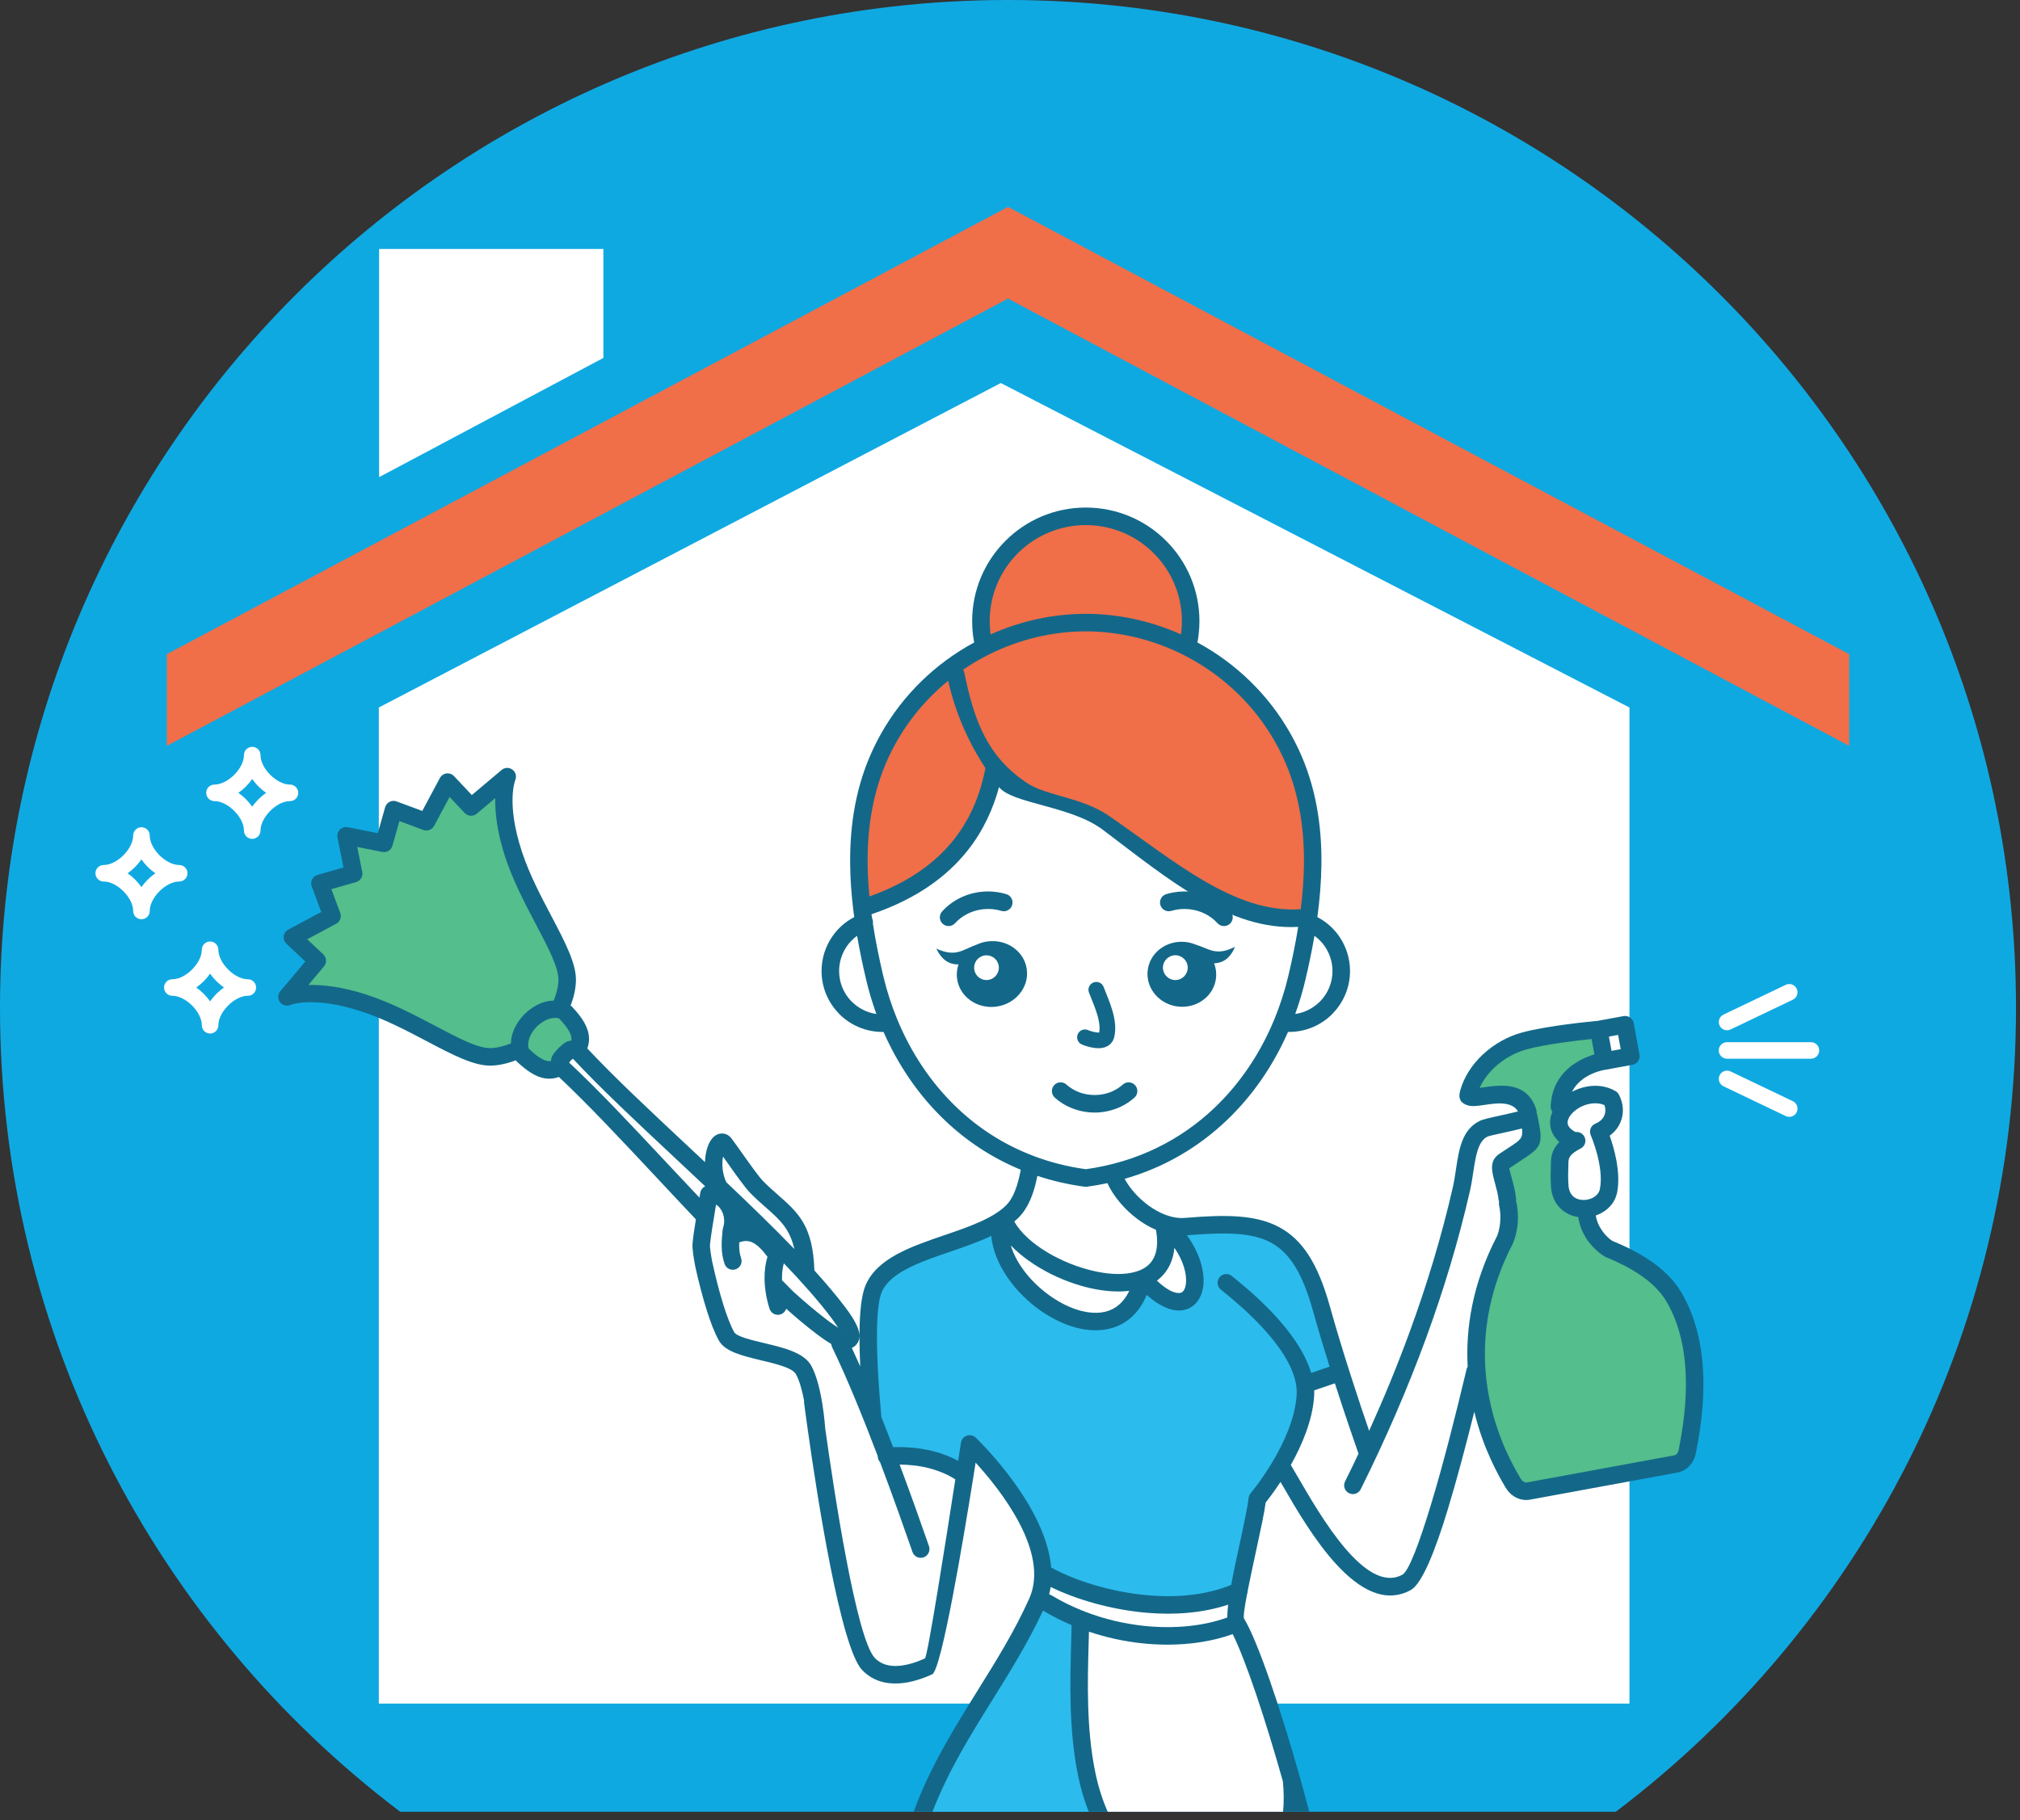
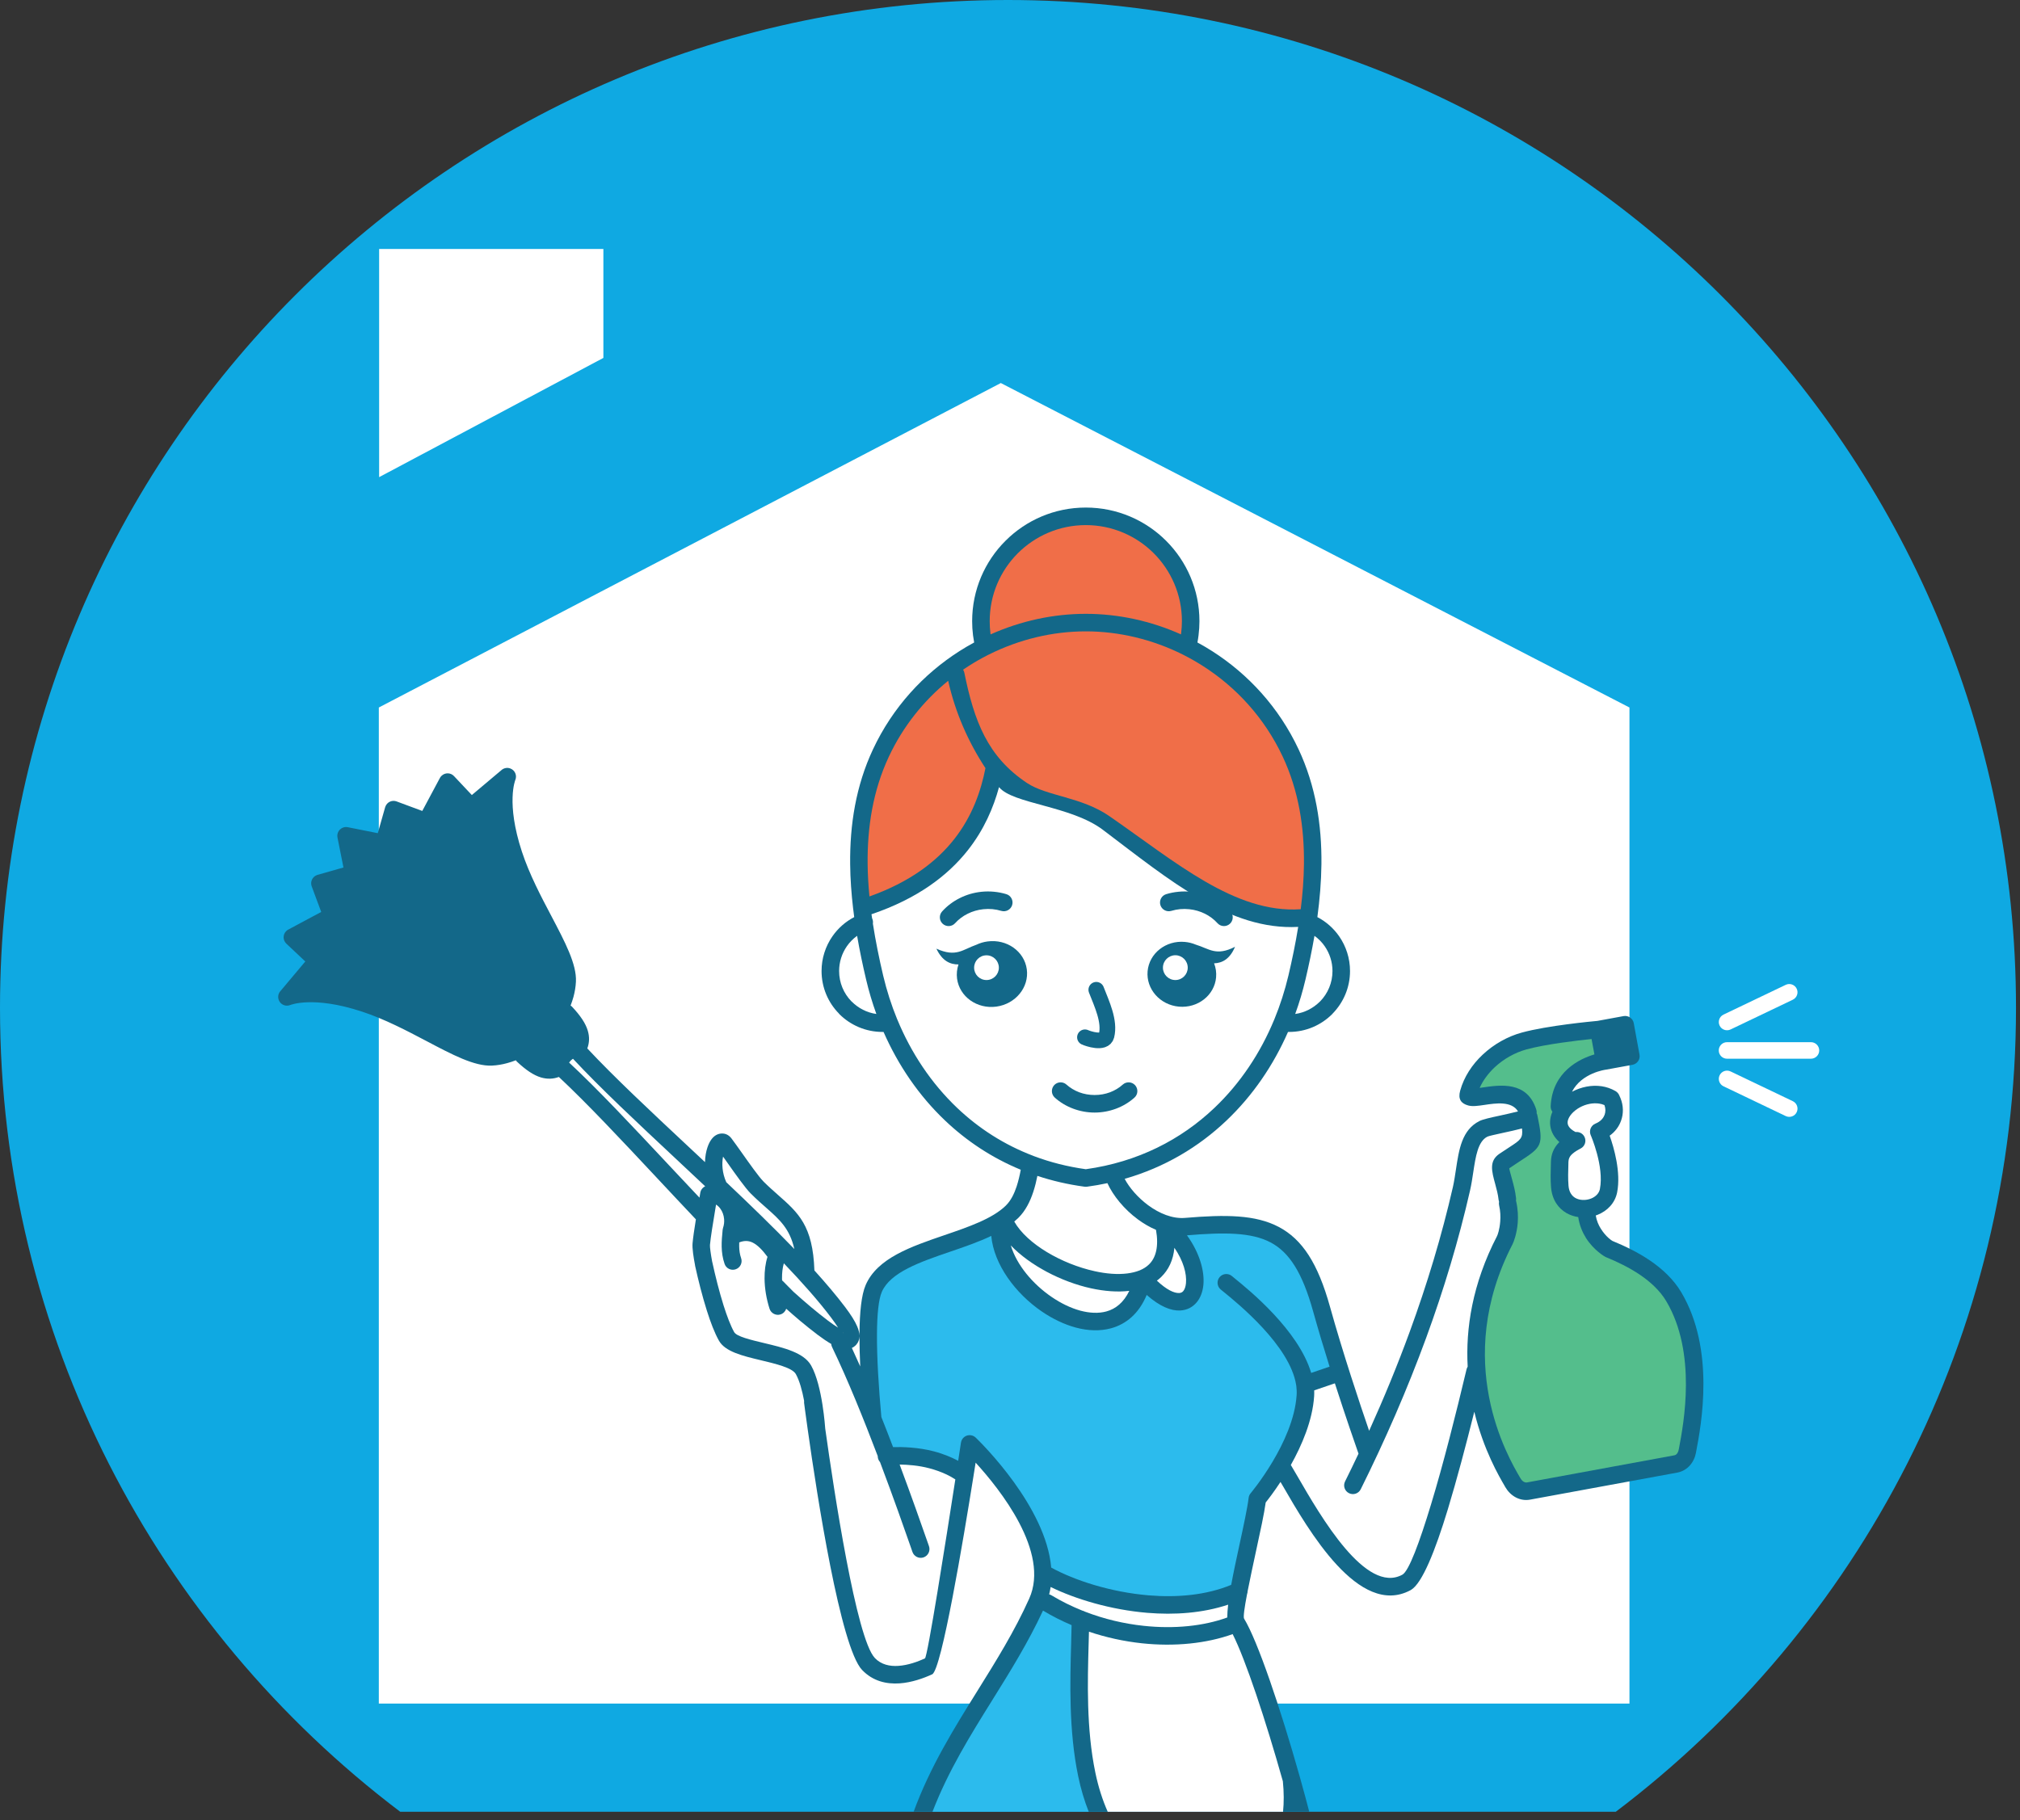
<svg xmlns="http://www.w3.org/2000/svg" width="100%" height="100%" viewBox="0 0 223 201" version="1.1" xml:space="preserve" style="fill-rule:evenodd;clip-rule:evenodd;stroke-linecap:round;stroke-linejoin:round;stroke-miterlimit:2;">
  <rect x="0" y="0" width="223" height="201" fill="#333333" stroke="none" />
  <g transform="matrix(1,0,0,1,0,-1.7688e-06)">
    <g transform="matrix(0.24,0,0,0.24,0,-0.961)">
      <g transform="matrix(4.167,0,0,4.167,0,0)">
        <path d="M111.271,0.961C172.725,0.961 222.541,50.782 222.541,112.234C222.541,148.484 205.201,180.684 178.366,201L44.175,201C17.34,180.684 0,148.484 0,112.234C0,50.782 49.817,0.961 111.271,0.961Z" style="fill:rgb(15,169,226);" />
      </g>
    </g>
    <g transform="matrix(0.24,0,0,0.24,0,-0.961)">
      <g transform="matrix(4.167,0,0,4.167,0,0)">
        <path d="M41.851,28.453L66.605,28.453L66.605,40.48L41.851,53.644L41.851,28.453Z" style="fill:white;" />
      </g>
    </g>
    <g transform="matrix(0.24,0,0,0.24,0,-0.961)">
      <g transform="matrix(4.167,0,0,4.167,0,0)">
-         <path d="M111.271,23.804L204.127,73.189L204.127,83.313L111.271,33.929L18.414,83.313L18.414,73.189L111.271,23.804Z" style="fill:rgb(240,110,72);" />
-       </g>
+         </g>
    </g>
    <g transform="matrix(0.24,0,0,0.24,0,-0.961)">
      <g transform="matrix(4.167,0,0,4.167,0,0)">
        <path d="M110.477,43.253L179.872,79.079L179.872,189.057L41.817,189.057L41.817,79.079L110.477,43.253Z" style="fill:white;" />
      </g>
    </g>
    <g transform="matrix(0.24,0,0,0.24,0,-0.961)">
      <g transform="matrix(4.167,0,0,4.167,0,0)">
-         <path d="M27.356,109.083C27.863,109.083 28.271,109.488 28.271,109.995C28.271,110.501 27.863,110.908 27.356,110.908L27.322,110.908C26.599,110.922 25.805,111.357 25.183,111.982C24.554,112.61 24.121,113.405 24.106,114.13L24.106,114.164C24.106,114.666 23.696,115.077 23.192,115.077C22.686,115.077 22.279,114.666 22.279,114.164L22.279,114.13C22.265,113.405 21.827,112.61 21.203,111.984C20.575,111.36 19.782,110.922 19.059,110.908L19.024,110.908C18.521,110.908 18.11,110.501 18.11,109.995C18.11,109.488 18.521,109.083 19.024,109.083L19.059,109.083C19.782,109.07 20.575,108.634 21.203,108.004C21.827,107.379 22.265,106.585 22.279,105.86L22.279,105.825C22.279,105.323 22.686,104.913 23.192,104.913C23.696,104.913 24.106,105.323 24.106,105.825L24.106,105.86C24.121,106.585 24.554,107.379 25.183,108.004C25.808,108.634 26.602,109.07 27.322,109.083L27.356,109.083ZM23.89,110.692C24.148,110.44 24.427,110.201 24.726,109.995C24.427,109.788 24.148,109.553 23.89,109.297C23.634,109.039 23.4,108.764 23.192,108.464C22.984,108.764 22.751,109.039 22.493,109.297C22.238,109.553 21.957,109.788 21.663,109.995C21.957,110.201 22.238,110.436 22.493,110.692C22.751,110.949 22.984,111.23 23.192,111.524C23.4,111.23 23.634,110.949 23.89,110.692ZM32.01,87.588C32.516,87.588 32.922,87.996 32.922,88.503C32.922,89.004 32.516,89.415 32.01,89.415L31.976,89.415C31.251,89.427 30.457,89.863 29.832,90.489C29.206,91.119 28.77,91.911 28.757,92.633L28.757,92.668C28.757,93.173 28.347,93.584 27.841,93.584C27.339,93.584 26.928,93.173 26.928,92.668L26.928,92.633C26.916,91.911 26.479,91.119 25.854,90.492C25.225,89.863 24.435,89.427 23.71,89.415L23.676,89.415C23.169,89.415 22.763,89.004 22.763,88.503C22.763,87.996 23.169,87.588 23.676,87.588L23.71,87.588C24.435,87.574 25.225,87.136 25.854,86.511C26.479,85.887 26.916,85.092 26.928,84.367L26.928,84.334C26.928,83.831 27.339,83.421 27.841,83.421C28.347,83.421 28.757,83.831 28.757,84.334L28.757,84.367C28.77,85.092 29.206,85.887 29.832,86.511C30.461,87.136 31.251,87.574 31.976,87.588L32.01,87.588ZM28.543,89.201C28.8,88.947 29.079,88.709 29.375,88.503C29.079,88.294 28.794,88.06 28.539,87.805C28.286,87.547 28.047,87.267 27.841,86.971C27.633,87.267 27.399,87.547 27.147,87.805C26.89,88.06 26.609,88.294 26.311,88.503C26.609,88.709 26.89,88.943 27.147,89.201C27.399,89.458 27.633,89.732 27.841,90.032C28.047,89.732 28.286,89.458 28.543,89.201ZM19.782,96.469C20.285,96.469 20.696,96.874 20.696,97.38C20.696,97.883 20.285,98.293 19.782,98.293L19.747,98.293C19.02,98.305 18.23,98.743 17.603,99.367C16.979,99.997 16.541,100.786 16.531,101.512L16.531,101.545C16.531,102.052 16.12,102.457 15.614,102.457C15.11,102.457 14.7,102.052 14.7,101.545L14.7,101.512C14.689,100.786 14.252,99.997 13.627,99.372C12.998,98.743 12.208,98.305 11.483,98.293L11.449,98.293C10.945,98.293 10.535,97.883 10.535,97.38C10.535,96.874 10.945,96.469 11.449,96.469L11.483,96.469C12.208,96.452 12.998,96.016 13.627,95.39C14.252,94.762 14.689,93.968 14.7,93.246L14.7,93.211C14.7,92.705 15.11,92.299 15.614,92.299C16.12,92.299 16.531,92.705 16.531,93.211L16.531,93.246C16.541,93.968 16.979,94.762 17.603,95.39C18.232,96.016 19.024,96.452 19.747,96.469L19.782,96.469ZM16.315,98.079C16.573,97.821 16.853,97.587 17.148,97.38C16.853,97.174 16.568,96.94 16.313,96.683C16.055,96.426 15.821,96.147 15.614,95.851C15.407,96.147 15.176,96.426 14.916,96.683C14.662,96.94 14.383,97.174 14.087,97.38C14.383,97.587 14.662,97.821 14.916,98.079C15.176,98.335 15.407,98.612 15.614,98.911C15.821,98.612 16.055,98.335 16.315,98.079Z" style="fill:white;fill-rule:nonzero;" />
-       </g>
+         </g>
    </g>
    <g transform="matrix(0.24,0,0,0.24,0,-0.961)">
      <g transform="matrix(4.167,0,0,4.167,0,0)">
        <path d="M191.034,114.627C190.581,114.843 190.041,114.651 189.822,114.199C189.608,113.746 189.799,113.205 190.251,112.986L197.121,109.7C197.573,109.483 198.117,109.676 198.333,110.128C198.551,110.582 198.359,111.121 197.907,111.341L191.034,114.627ZM190.251,120.901C189.799,120.685 189.608,120.144 189.822,119.691C190.041,119.233 190.581,119.046 191.034,119.261L197.907,122.548C198.359,122.767 198.551,123.309 198.333,123.761C198.117,124.213 197.573,124.404 197.121,124.189L190.251,120.901ZM190.643,117.857C190.136,117.857 189.729,117.446 189.729,116.945C189.729,116.441 190.136,116.03 190.643,116.03L199.904,116.03C200.408,116.03 200.819,116.441 200.819,116.945C200.819,117.446 200.408,117.857 199.904,117.857L190.643,117.857Z" style="fill:white;fill-rule:nonzero;" />
      </g>
    </g>
    <g transform="matrix(0.24,0,0,0.24,0,-0.961)">
      <g transform="matrix(4.167,0,0,4.167,0,0)">
        <path d="M124.149,131.12C124.667,132.105 125.603,133.19 126.752,134.042C127.977,134.94 129.419,135.55 130.819,135.432C135.333,135.051 138.597,135.082 141.155,136.428C143.751,137.796 145.474,140.432 146.809,145.226C148.24,150.354 150.099,155.93 151.135,158.941C152.757,155.359 154.256,151.716 155.606,148.029C157.532,142.764 159.154,137.402 160.386,132.006C160.516,131.426 160.616,130.76 160.715,130.105C161.054,127.852 161.376,125.715 163.315,124.736C163.695,124.545 164.547,124.357 165.529,124.147C166.204,123.997 166.948,123.837 167.569,123.675C166.876,122.509 165.106,122.77 163.869,122.958C163.151,123.062 162.557,123.152 162.073,123.02C161.28,122.802 160.927,122.315 161.185,121.385C161.602,119.866 162.507,118.494 163.678,117.4C164.904,116.249 166.43,115.395 167.992,114.969C170.829,114.194 175.762,113.734 176.341,113.681L179.221,113.151C179.742,113.055 180.249,113.405 180.344,113.926L180.981,117.405C181.081,117.926 180.732,118.428 180.206,118.529L177.318,119.058C177.295,119.062 177.268,119.065 177.247,119.069C177.239,119.069 174.592,119.414 173.528,121.504C174.023,121.244 174.564,121.048 175.125,120.94C175.681,120.833 176.245,120.815 176.793,120.895C177.318,120.972 177.834,121.145 178.32,121.424C178.477,121.514 178.615,121.647 178.707,121.818C178.766,121.935 178.822,122.062 178.878,122.199C179.218,123.042 179.229,123.925 178.94,124.712C178.711,125.351 178.288,125.924 177.687,126.353C178.159,127.68 178.945,130.385 178.512,132.611C178.274,133.808 177.423,134.659 176.376,135.082C176.3,135.111 176.226,135.139 176.15,135.166C176.245,135.738 176.459,136.225 176.708,136.623C177.265,137.509 177.902,137.939 177.998,137.978C179.34,138.528 180.796,139.227 182.128,140.129C183.498,141.061 184.737,142.212 185.587,143.638C189.364,149.985 187.789,158.308 187.24,161.208L187.21,161.376C187.109,161.909 186.872,162.401 186.516,162.792C186.166,163.175 185.703,163.451 185.146,163.555L168.907,166.539C168.336,166.643 167.796,166.542 167.324,166.293C166.844,166.04 166.449,165.641 166.17,165.162C166.157,165.14 166.146,165.115 166.131,165.093L166.131,165.089C165.479,163.978 163.754,161.026 162.744,156.836C161.821,160.541 160.811,164.346 159.822,167.608C158.419,172.231 156.988,175.766 155.771,176.498L155.726,176.525L155.68,176.55C150.015,179.567 144.439,169.93 141.578,164.973L141.351,164.586C140.634,165.679 140.012,166.485 139.717,166.854C139.549,168.085 139.135,169.99 138.696,172.004C138.352,173.6 137.991,175.272 137.722,176.645C137.718,176.759 137.701,176.875 137.658,176.982C137.378,178.44 137.224,179.506 137.332,179.683C138.827,182.121 141.354,189.597 143.483,197.155C143.491,197.18 143.495,197.201 143.503,197.225L143.614,197.632C143.928,198.748 144.231,199.871 144.518,200.977L144.448,201L100.854,201C102.67,196.043 105.288,191.842 107.899,187.646C109.948,184.357 111.997,181.074 113.614,177.465C115.923,172.326 110.361,165.373 107.697,162.457L107.458,163.958C107.456,164.003 107.445,164.049 107.436,164.095C106.342,170.953 103.93,185.355 102.902,185.826C101.939,186.269 100.639,186.735 99.296,186.827C97.842,186.923 96.355,186.586 95.173,185.355L95.17,185.352L95.17,185.355C92.772,182.847 90.176,165.99 89.183,158.941C89.17,158.899 89.167,158.854 89.163,158.803C88.907,156.992 88.761,155.863 88.761,155.85C88.753,155.769 88.753,155.689 88.761,155.611C88.557,154.534 88.266,153.418 87.851,152.679C87.458,151.98 85.673,151.554 83.954,151.141C81.958,150.665 80.032,150.199 79.357,148.98C78.882,148.132 78.433,146.957 78.026,145.664C77.52,144.064 77.075,142.28 76.733,140.732C76.726,140.692 76.722,140.658 76.718,140.624C76.63,140.164 76.556,139.722 76.507,139.338C76.449,138.893 76.427,138.515 76.449,138.246C76.509,137.577 76.63,136.766 76.817,135.596L76.814,135.591C75.582,134.295 73.995,132.596 72.426,130.92C68.567,126.797 64.856,122.831 61.692,119.871C61.051,120.105 60.414,120.127 59.716,119.925C58.907,119.682 58.063,119.119 57.058,118.175L57.054,118.173C57.031,118.146 56.989,118.099 56.942,118.03C56.633,118.148 56.31,118.256 55.981,118.345C55.456,118.49 54.891,118.59 54.309,118.617C52.382,118.709 49.936,117.416 47.079,115.908C44.896,114.758 42.457,113.477 39.961,112.656L39.961,112.653L39.957,112.656C34.552,110.873 32.04,111.928 32.032,111.932C31.538,112.127 30.974,111.889 30.779,111.394C30.633,111.03 30.722,110.628 30.978,110.363L33.701,107.121L31.611,105.154C31.223,104.79 31.204,104.176 31.572,103.789C31.656,103.697 31.757,103.625 31.868,103.574L35.458,101.652L34.408,98.827C34.223,98.328 34.476,97.772 34.975,97.584C34.997,97.578 35.02,97.568 35.047,97.561L35.047,97.558L37.913,96.744L37.257,93.45C37.245,93.395 37.237,93.342 37.237,93.288L37.237,93.202C37.242,93.112 37.257,93.02 37.283,92.941L37.291,92.914C37.337,92.786 37.409,92.675 37.497,92.579L37.537,92.541C37.632,92.451 37.749,92.38 37.874,92.334L37.893,92.325C37.977,92.299 38.07,92.28 38.162,92.276L38.246,92.276C38.299,92.28 38.358,92.287 38.407,92.299L41.701,92.955L42.516,90.089L42.518,90.089C42.525,90.067 42.533,90.04 42.542,90.017C42.729,89.514 43.286,89.26 43.784,89.45L46.614,90.5L48.532,86.91C48.584,86.799 48.655,86.699 48.751,86.612C49.139,86.244 49.751,86.263 50.112,86.649L52.084,88.744L55.319,86.02C55.586,85.764 55.988,85.671 56.353,85.818C56.851,86.018 57.089,86.576 56.888,87.072C56.885,87.08 55.834,89.594 57.613,94.999C58.439,97.507 59.72,99.936 60.871,102.118C62.373,104.974 63.667,107.426 63.575,109.346C63.548,109.93 63.448,110.489 63.306,111.023C63.217,111.353 63.106,111.671 62.987,111.984C63.057,112.031 63.106,112.07 63.129,112.098L63.133,112.1C64.077,113.106 64.64,113.945 64.883,114.758C65.09,115.452 65.063,116.085 64.832,116.722C67.794,119.891 71.767,123.607 75.893,127.468L77.823,129.274C77.837,128.657 77.941,128.102 78.09,127.657C78.213,127.288 78.371,126.974 78.548,126.743C78.831,126.366 79.195,126.15 79.606,126.118C80.043,126.084 80.431,126.254 80.741,126.651C80.756,126.674 80.772,126.693 80.788,126.716C81.063,127.077 81.444,127.618 81.873,128.22C82.72,129.42 83.76,130.89 84.239,131.37L84.286,131.424C84.845,131.98 85.376,132.447 85.869,132.884C88.136,134.883 89.731,136.289 89.899,141.233C91.172,142.642 92.32,143.994 93.287,145.273C93.916,146.105 94.376,146.829 94.624,147.416C94.782,147.788 94.867,148.125 94.874,148.432L94.877,148.202C94.894,145.851 95.089,143.938 95.556,142.852C96.837,139.879 100.54,138.61 104.26,137.336C106.897,136.435 109.545,135.527 111.033,134.073L111.075,134.026C111.593,133.508 111.958,132.762 112.223,131.96C112.421,131.353 112.567,130.717 112.678,130.116C109.494,128.803 106.706,126.947 104.329,124.688C101.425,121.931 99.148,118.578 97.532,114.9L97.417,114.9C95.561,114.9 93.877,114.148 92.657,112.934C92.638,112.914 92.623,112.891 92.608,112.871C91.418,111.659 90.69,109.998 90.69,108.174C90.69,106.773 91.124,105.441 91.891,104.338C92.5,103.463 93.317,102.727 94.294,102.222C94.258,101.943 94.223,101.672 94.191,101.396C94.184,101.366 94.18,101.331 94.176,101.3C93.985,99.667 93.862,98.022 93.847,96.38C93.8,92.034 94.475,87.727 96.37,83.689C98.545,79.052 101.936,75.385 105.929,72.842C106.453,72.508 106.987,72.193 107.535,71.898C107.485,71.634 107.443,71.375 107.409,71.109C107.343,70.587 107.313,70.069 107.313,69.548C107.313,66.084 108.717,62.946 110.987,60.678C113.258,58.405 116.391,57.002 119.859,57.002C123.32,57.002 126.458,58.405 128.729,60.678C130.998,62.946 132.403,66.084 132.403,69.548C132.403,70.069 132.368,70.587 132.304,71.109C132.272,71.375 132.231,71.634 132.181,71.898C132.725,72.193 133.263,72.508 133.787,72.842C137.78,75.385 141.167,79.052 143.345,83.689C145.236,87.727 145.914,92.039 145.869,96.38C145.846,98.332 145.682,100.285 145.421,102.222C146.394,102.727 147.216,103.463 147.825,104.338C148.589,105.441 149.025,106.773 149.025,108.174C149.025,109.998 148.292,111.659 147.108,112.871C147.093,112.891 147.073,112.914 147.055,112.934C145.838,114.148 144.154,114.9 142.298,114.9L142.18,114.9C140.569,118.578 138.287,121.931 135.383,124.688C132.314,127.606 128.552,129.857 124.149,131.12ZM94.959,151.834C94.905,150.665 94.874,149.548 94.874,148.516C94.863,148.864 94.752,149.169 94.525,149.426C94.505,149.452 94.483,149.475 94.46,149.498C94.334,149.624 94.187,149.725 94.035,149.794C94.341,150.453 94.648,151.136 94.959,151.834Z" style="fill:rgb(19,104,137);fill-rule:nonzero;" />
      </g>
    </g>
    <g transform="matrix(0.24,0,0,0.24,0,-0.961)">
      <g transform="matrix(4.167,0,0,4.167,0,0)">
-         <path d="M177.602,115.414L177.894,116.986L178.905,116.803L178.619,115.227L177.602,115.414Z" style="fill:white;fill-rule:nonzero;" />
-       </g>
+         </g>
    </g>
    <g transform="matrix(0.24,0,0,0.24,0,-0.961)">
      <g transform="matrix(4.167,0,0,4.167,0,0)">
        <path d="M109.349,71.006C112.683,69.513 116.28,68.735 119.859,68.735C123.436,68.735 127.033,69.513 130.367,71.006L130.382,70.871C130.44,70.433 130.468,69.993 130.468,69.548C130.468,66.617 129.276,63.967 127.359,62.046C125.438,60.128 122.788,58.939 119.859,58.939C116.928,58.939 114.278,60.128 112.355,62.046C110.435,63.967 109.25,66.617 109.25,69.548C109.25,69.993 109.278,70.433 109.33,70.871L109.349,71.006ZM105.319,93.633C107.348,91.06 108.294,88.253 108.782,85.774C106.883,82.88 105.457,79.654 104.666,76.13C101.974,78.322 99.699,81.137 98.118,84.505C96.362,88.253 95.733,92.287 95.775,96.365C95.787,97.554 95.86,98.746 95.975,99.94C100.452,98.347 103.385,96.088 105.319,93.633ZM106.312,74.902C106.377,75.001 106.426,75.113 106.45,75.236C107.539,80.579 109,84.51 113.373,87.417C115.563,88.874 119.383,88.947 122.451,91.067C129.738,96.105 136.319,101.848 143.583,101.351C143.795,99.69 143.92,98.022 143.94,96.368C143.982,92.287 143.353,88.253 141.597,84.505C139.583,80.217 136.449,76.823 132.752,74.473C132.087,74.051 131.407,73.659 130.709,73.306C130.662,73.288 130.615,73.265 130.578,73.238C127.222,71.558 123.527,70.671 119.859,70.671C116.183,70.671 112.493,71.558 109.142,73.238C109.096,73.265 109.054,73.288 109.008,73.306C108.309,73.659 107.627,74.051 106.964,74.473C106.746,74.61 106.527,74.752 106.312,74.902Z" style="fill:rgb(240,110,72);fill-rule:nonzero;" />
      </g>
    </g>
    <g transform="matrix(0.24,0,0,0.24,0,-0.961)">
      <g transform="matrix(4.167,0,0,4.167,0,0)">
        <path d="M93.122,148.098C93.125,148.087 93.107,148.098 93.073,148.118C93.049,148.157 93.045,148.175 93.09,148.13L93.122,148.098Z" style="fill:rgb(192,195,196);fill-rule:nonzero;" />
      </g>
    </g>
    <g transform="matrix(0.24,0,0,0.24,0,-0.961)">
      <g transform="matrix(4.167,0,0,4.167,0,0)">
-         <path d="M61.124,111.445C61.239,111.147 61.35,110.839 61.434,110.517C61.549,110.098 61.626,109.673 61.645,109.258C61.71,107.861 60.532,105.626 59.159,103.019C57.97,100.764 56.645,98.249 55.774,95.605C54.853,92.805 54.639,90.627 54.668,89.085L52.62,90.807C52.23,91.137 51.647,91.099 51.298,90.73L49.628,88.955L47.919,92.153C47.689,92.582 47.174,92.767 46.73,92.602L44.091,91.62L43.319,94.34C43.182,94.832 42.691,95.126 42.2,95.026L42.2,95.03L39.435,94.478L39.988,97.238C40.087,97.73 39.791,98.221 39.3,98.359L36.581,99.133L37.559,101.769C37.725,102.216 37.54,102.727 37.111,102.956L33.913,104.667L35.691,106.34L35.689,106.344C36.059,106.689 36.094,107.272 35.764,107.663L34.045,109.71C35.585,109.676 37.766,109.895 40.563,110.815L40.563,110.819C43.216,111.69 45.729,113.014 47.981,114.199C50.587,115.571 52.82,116.754 54.216,116.683L54.22,116.683C54.633,116.668 55.056,116.592 55.477,116.477C55.797,116.387 56.106,116.28 56.402,116.161C56.402,115.925 56.426,115.671 56.487,115.406C56.647,114.686 57.038,113.854 57.847,112.986C57.871,112.959 57.894,112.936 57.921,112.914C58.796,112.085 59.639,111.69 60.365,111.524C60.628,111.468 60.886,111.445 61.124,111.445ZM60.783,113.413C60.359,113.504 59.851,113.757 59.27,114.294C58.719,114.88 58.461,115.399 58.37,115.824C58.235,116.431 58.351,116.729 58.385,116.768C59.165,117.501 59.762,117.919 60.261,118.068C60.453,118.126 60.64,118.134 60.829,118.103C60.847,117.604 61.065,117.347 61.491,116.859L61.591,116.74C61.623,116.702 61.661,116.664 61.699,116.63L61.822,116.53C62.304,116.108 62.562,115.886 63.061,115.871C63.096,115.682 63.086,115.49 63.029,115.303C62.879,114.801 62.459,114.207 61.73,113.423C61.687,113.394 61.392,113.276 60.783,113.413Z" style="fill:rgb(84,190,140);fill-rule:nonzero;" />
-       </g>
+         </g>
    </g>
    <g transform="matrix(0.24,0,0,0.24,0,-0.961)">
      <g transform="matrix(4.167,0,0,4.167,0,0)">
        <path d="M128.195,141.943C128.043,142.092 127.878,142.233 127.705,142.361C128.766,143.358 129.6,143.758 130.179,143.727C130.367,143.715 130.517,143.638 130.623,143.508C130.779,143.315 130.881,143.016 130.916,142.637C131.016,141.595 130.623,140.171 129.639,138.733C129.511,140.106 128.993,141.16 128.195,141.943ZM120.424,143.205C117.154,142.483 113.702,140.685 111.581,138.473C112.225,140.624 113.994,142.732 116.084,144.159C117.103,144.857 118.194,145.388 119.259,145.676C120.28,145.946 121.266,145.998 122.132,145.76C123.156,145.483 124.045,144.766 124.66,143.488C123.372,143.645 121.909,143.53 120.424,143.205ZM141.612,197.636C139.707,190.874 137.508,184.235 136.07,181.389C133.187,182.424 129.668,182.79 126.032,182.399C124.104,182.19 122.132,181.769 120.208,181.121C120.196,181.577 120.184,182.053 120.169,182.551C120.058,186.521 119.903,191.847 120.914,196.689C121.243,198.276 121.707,199.714 122.277,201L141.632,201C141.735,199.972 141.734,198.851 141.612,197.636ZM135.475,179.552C135.475,179.149 135.51,178.67 135.571,178.137C132.744,179.077 129.642,179.287 126.647,179.038C122.605,178.701 118.723,177.524 115.977,176.185C115.938,176.457 115.881,176.73 115.814,176.997C115.9,177.02 115.984,177.054 116.064,177.101C117.157,177.761 118.3,178.32 119.463,178.789C119.571,178.812 119.67,178.855 119.763,178.907C121.882,179.729 124.085,180.242 126.239,180.472C129.614,180.837 132.859,180.504 135.475,179.552Z" style="fill:white;fill-rule:nonzero;" />
      </g>
    </g>
    <g transform="matrix(0.24,0,0,0.24,0,-0.961)">
      <g transform="matrix(4.167,0,0,4.167,0,0)">
        <path d="M86.525,140.446C86.383,140.949 86.317,141.517 86.324,142.115C86.324,142.188 86.329,142.266 86.333,142.337C86.356,142.357 86.383,142.376 86.41,142.399C86.506,142.487 86.744,142.732 86.985,142.982C87.214,143.22 87.45,143.461 87.533,143.534C87.549,143.554 87.568,143.573 87.588,143.589C88.227,144.167 88.884,144.742 89.559,145.307C90.192,145.836 90.806,146.327 91.403,146.779C91.817,147.095 92.19,147.351 92.515,147.55C92.316,147.228 92.055,146.852 91.741,146.438C90.344,144.584 88.549,142.561 86.525,140.446ZM77.213,133.198L77.301,132.665C77.351,132.339 77.565,132.075 77.845,131.945C76.756,130.916 75.659,129.894 74.578,128.879C70.321,124.895 66.228,121.064 63.252,117.864C63.201,117.888 63.153,117.929 63.083,117.991L63.01,118.052L62.954,118.121C62.892,118.187 62.85,118.236 62.826,118.287C66.024,121.26 69.853,125.351 73.834,129.605C74.892,130.732 75.959,131.875 77.213,133.198Z" style="fill:white;fill-rule:nonzero;" />
      </g>
    </g>
    <g transform="matrix(0.24,0,0,0.24,0,-0.961)">
      <g transform="matrix(4.167,0,0,4.167,0,0)">
        <path d="M169.625,123.879C169.64,123.913 169.656,123.944 169.671,123.979C169.687,124.024 169.698,124.075 169.708,124.119C170.404,127.46 170.223,127.579 167.7,129.226C167.4,129.42 167.063,129.644 166.605,129.954C166.583,129.969 166.726,130.506 166.917,131.189C167.085,131.807 167.27,132.493 167.351,133.245C167.362,133.341 167.358,133.432 167.344,133.521C167.351,133.551 167.362,133.578 167.365,133.609C167.564,134.475 167.591,135.283 167.538,135.982C167.442,137.18 167.09,138.104 166.963,138.342C160.282,151.278 166.465,161.837 167.796,164.11L167.8,164.114C167.815,164.137 167.825,164.161 167.841,164.184C167.946,164.363 168.078,164.506 168.225,164.582C168.329,164.636 168.444,164.66 168.558,164.641L184.801,161.651C184.92,161.633 185.02,161.572 185.096,161.491C185.199,161.374 185.273,161.208 185.308,161.021L185.342,160.851C185.856,158.136 187.329,150.338 183.931,144.623C183.24,143.466 182.205,142.515 181.047,141.725C179.843,140.906 178.508,140.271 177.273,139.765C177.082,139.688 175.892,138.951 175.075,137.655C174.68,137.022 174.35,136.252 174.216,135.342C173.763,135.274 173.322,135.128 172.919,134.898C172.01,134.368 171.328,133.437 171.213,132.033C171.145,131.228 171.174,130.28 171.198,129.428L171.205,129.191C171.232,128.37 171.522,127.733 172.002,127.2C172.044,127.153 172.091,127.109 172.137,127.063C171.857,126.809 171.639,126.54 171.474,126.261C171.109,125.624 171.033,124.953 171.174,124.301C171.217,124.102 171.282,123.905 171.366,123.714C171.235,123.541 171.164,123.322 171.174,123.089C171.363,119.269 174.392,117.86 176.003,117.381L175.688,115.682C174.085,115.847 170.63,116.249 168.497,116.83C167.233,117.179 165.993,117.872 164.992,118.804C164.294,119.463 163.714,120.234 163.335,121.078L163.588,121.044C165.609,120.741 168.582,120.301 169.587,123.481C169.629,123.613 169.64,123.748 169.625,123.879Z" style="fill:rgb(84,190,140);fill-rule:nonzero;" />
      </g>
    </g>
    <g transform="matrix(0.24,0,0,0.24,0,-0.961)">
      <g transform="matrix(4.167,0,0,4.167,0,0)">
        <path d="M114.066,128.584C114.094,128.592 114.117,128.604 114.143,128.616C115.923,129.286 117.829,129.774 119.859,130.057C125.599,129.26 130.367,126.794 134.052,123.291C136.921,120.565 139.141,117.214 140.661,113.53L140.676,113.496C141.316,111.94 141.834,110.324 142.225,108.675C142.64,106.911 143.012,105.116 143.304,103.302C135.705,103.704 129.16,98.189 121.742,92.582C118.22,89.921 111.78,89.73 110.281,87.869C109.664,90.136 108.632,92.56 106.841,94.832C104.638,97.622 101.308,100.174 96.2,101.906L96.267,102.347C96.279,102.378 96.293,102.413 96.306,102.442C96.367,102.607 96.382,102.78 96.355,102.941C96.655,104.874 97.048,106.796 97.49,108.675C97.881,110.324 98.396,111.94 99.035,113.496L99.052,113.53C100.574,117.214 102.795,120.565 105.664,123.291C108.03,125.54 110.836,127.357 114.066,128.584ZM149.962,161.465C149.613,160.464 148.55,157.419 147.353,153.698L145.071,154.477C145.079,154.691 145.076,154.91 145.064,155.124C144.885,157.809 143.709,160.541 142.49,162.716L142.512,162.75C142.84,163.301 143.035,163.635 143.25,164.007C145.799,168.417 150.775,177.024 154.802,174.827C155.518,174.44 156.688,171.286 157.973,167.048C159.312,162.654 160.712,157.1 161.885,152.164C161.912,152.053 161.955,151.95 162.013,151.857C161.785,147.662 162.514,142.745 165.246,137.455C165.322,137.315 165.537,136.72 165.605,135.829C165.647,135.301 165.629,134.684 165.482,134.042C165.453,133.911 165.453,133.776 165.475,133.65C165.453,133.59 165.438,133.521 165.428,133.451C165.364,132.834 165.199,132.235 165.054,131.7C164.662,130.264 164.356,129.148 165.514,128.355C165.905,128.09 166.301,127.832 166.65,127.606C167.831,126.836 168.141,126.632 168.007,125.558C167.346,125.732 166.611,125.893 165.938,126.037C165.081,126.227 164.336,126.386 164.187,126.463C163.144,126.988 162.894,128.647 162.629,130.392C162.529,131.051 162.431,131.721 162.269,132.428C161.017,137.917 159.378,143.355 157.425,148.69C155.336,154.389 152.899,159.977 150.208,165.391C149.974,165.87 149.393,166.067 148.915,165.829C148.436,165.595 148.24,165.017 148.474,164.537C148.98,163.52 149.477,162.497 149.962,161.465ZM176.167,124.999C176.218,124.975 176.275,124.947 176.336,124.918C176.735,124.707 177,124.399 177.126,124.056C177.247,123.726 177.247,123.35 177.11,122.977C176.919,122.893 176.72,122.839 176.513,122.81C176.179,122.763 175.83,122.774 175.481,122.839C174.692,122.988 173.974,123.403 173.509,123.92C173.28,124.174 173.123,124.446 173.064,124.707C173.023,124.911 173.042,125.113 173.15,125.297C173.276,125.524 173.528,125.747 173.92,125.953C174.308,125.904 174.707,126.096 174.898,126.468C175.144,126.94 174.96,127.523 174.487,127.768L174.389,127.821C174.355,127.841 174.32,127.859 174.281,127.879C173.927,128.074 173.637,128.274 173.433,128.496C173.253,128.695 173.146,128.934 173.135,129.243L173.13,129.482C173.104,130.261 173.081,131.124 173.143,131.875C173.195,132.558 173.495,132.995 173.891,133.226C174.136,133.367 174.423,133.44 174.722,133.451C175.036,133.463 175.355,133.409 175.65,133.29C176.13,133.095 176.513,132.731 176.609,132.247L176.609,132.242C177.097,129.75 175.602,126.303 175.592,126.29C175.386,125.801 175.616,125.232 176.107,125.025L176.167,124.999ZM79.816,128.665C79.667,129.42 79.709,130.467 80.17,131.488C82.804,133.982 85.382,136.479 87.684,138.868C87.177,136.608 86.048,135.615 84.592,134.324C84.066,133.866 83.506,133.371 82.924,132.788C82.904,132.774 82.885,132.757 82.87,132.738C82.287,132.159 81.186,130.607 80.293,129.338L79.816,128.665ZM102.101,184.07C102.388,183.94 104.409,171.072 105.457,164.307C104.962,163.98 104.022,163.459 102.604,163.083C101.421,162.766 100.203,162.677 99.308,162.665C100.639,166.225 101.725,169.327 102.327,171.048L102.549,171.682C102.721,172.185 102.458,172.736 101.954,172.914C101.449,173.089 100.9,172.82 100.724,172.319L100.505,171.686C99.854,169.821 98.629,166.324 97.144,162.394C97.007,162.243 96.915,162.048 96.896,161.829C96.891,161.799 96.891,161.76 96.891,161.731C95.354,157.686 93.567,153.258 91.849,149.693C91.794,149.582 91.765,149.465 91.755,149.349C91.303,149.089 90.794,148.744 90.237,148.324C89.617,147.854 88.975,147.34 88.316,146.79C87.837,146.385 87.323,145.943 86.789,145.464C86.693,145.752 86.467,145.993 86.159,146.089C85.65,146.251 85.105,145.966 84.945,145.457C84.604,144.382 84.407,143.232 84.397,142.135C84.39,141.282 84.488,140.466 84.721,139.732C84.162,138.971 83.629,138.433 83.096,138.164C82.643,137.939 82.156,137.919 81.601,138.139C81.592,138.287 81.592,138.433 81.597,138.575C81.604,139.032 81.665,139.462 81.811,139.883C81.984,140.386 81.715,140.934 81.208,141.107C80.707,141.282 80.158,141.016 79.986,140.513C79.767,139.879 79.679,139.262 79.663,138.614C79.651,138.012 79.706,137.405 79.77,136.749C79.78,136.678 79.794,136.605 79.816,136.53C79.924,136.209 79.959,135.88 79.932,135.564C79.897,135.136 79.752,134.744 79.529,134.434C79.396,134.238 79.227,134.077 79.042,133.962L79.034,134.013C78.663,136.26 78.452,137.544 78.371,138.418C78.359,138.534 78.383,138.774 78.424,139.09C78.466,139.431 78.536,139.837 78.616,140.271L78.628,140.313C78.961,141.836 79.391,143.569 79.87,145.088C80.246,146.273 80.642,147.327 81.041,148.041C81.308,148.525 82.824,148.89 84.399,149.265C86.528,149.774 88.733,150.303 89.539,151.732C90.801,153.974 91.088,158.664 91.093,158.676L91.093,158.684C92.06,165.587 94.525,181.883 96.569,184.02L96.566,184.024C97.274,184.76 98.224,184.961 99.169,184.895C100.232,184.825 101.302,184.437 102.101,184.07ZM125.611,135.599C124.088,134.48 122.861,132.96 122.243,131.596C121.514,131.752 120.771,131.883 120.007,131.986C119.97,131.995 119.931,131.995 119.888,131.995L119.827,131.995C119.785,131.995 119.746,131.995 119.705,131.986C117.887,131.741 116.154,131.338 114.514,130.794C114.4,131.372 114.253,131.974 114.059,132.565C113.71,133.629 113.203,134.637 112.444,135.399C112.425,135.419 112.405,135.438 112.387,135.453C112.25,135.584 112.107,135.714 111.962,135.837C113.364,138.317 117.212,140.521 120.839,141.317C122.12,141.603 123.363,141.701 124.452,141.564C124.929,141.501 125.366,141.398 125.757,141.246L125.807,141.227C126.209,141.061 126.558,140.843 126.842,140.562C127.594,139.827 127.931,138.599 127.608,136.753C126.903,136.451 126.232,136.056 125.611,135.599ZM95.607,109.113C95.234,107.532 94.894,105.919 94.614,104.288C94.172,104.606 93.788,104.997 93.481,105.441C92.938,106.229 92.628,107.176 92.628,108.174C92.628,109.477 93.141,110.653 93.981,111.517L94.032,111.56C94.747,112.276 95.686,112.768 96.739,112.918C96.29,111.675 95.91,110.405 95.607,109.113ZM142.973,112.918C144.028,112.768 144.967,112.276 145.686,111.56L145.735,111.517C146.571,110.653 147.089,109.477 147.089,108.174C147.089,107.176 146.777,106.229 146.234,105.441C145.926,104.997 145.543,104.606 145.101,104.288C144.818,105.919 144.481,107.532 144.108,109.113C143.805,110.405 143.427,111.675 142.973,112.918Z" style="fill:white;fill-rule:nonzero;" />
      </g>
    </g>
    <g transform="matrix(0.24,0,0,0.24,0,-0.961)">
      <g transform="matrix(4.167,0,0,4.167,0,0)">
        <path d="M120.181,201C119.706,199.8 119.312,198.493 119.018,197.078C117.966,192.028 118.124,186.571 118.239,182.497C118.259,181.737 118.28,181.032 118.29,180.396C117.212,179.936 116.154,179.406 115.133,178.792C113.491,182.324 111.521,185.492 109.541,188.668C107.111,192.566 104.681,196.472 102.935,201L120.181,201ZM140.254,138.139C138.126,137.019 135.169,137.01 131.026,137.356C132.43,139.293 132.978,141.317 132.84,142.815C132.768,143.576 132.522,144.237 132.122,144.727C131.67,145.282 131.046,145.617 130.274,145.656C129.276,145.709 128.016,145.211 126.581,143.938C125.722,146.007 124.307,147.166 122.639,147.623C121.418,147.952 120.093,147.899 118.76,147.543C117.48,147.198 116.188,146.576 114.994,145.76C112.088,143.768 109.718,140.585 109.422,137.42C108.026,138.092 106.45,138.63 104.881,139.166C101.57,140.301 98.28,141.43 97.336,143.615C96.977,144.454 96.822,146.112 96.807,148.21C96.786,150.86 96.994,154.158 97.291,157.419C97.734,158.534 98.169,159.65 98.583,160.74C99.588,160.713 101.376,160.754 103.097,161.212L103.101,161.216L103.101,161.212C104.221,161.511 105.11,161.902 105.771,162.254L106.077,160.245C106.158,159.716 106.649,159.351 107.178,159.432C107.409,159.466 107.603,159.579 107.75,159.734C108.36,160.325 115.466,167.326 116.039,174.04C118.6,175.448 122.595,176.756 126.807,177.108C129.922,177.366 133.128,177.099 135.908,175.95C136.162,174.574 136.488,173.059 136.806,171.594C137.266,169.462 137.703,167.451 137.833,166.348C137.853,166.162 137.927,165.986 138.053,165.837C138.063,165.821 142.79,160.214 143.131,155.006C143.154,154.677 143.139,154.343 143.097,154C143.084,153.963 143.078,153.921 143.078,153.875C142.394,149.553 136.654,144.884 135.091,143.615C134.927,143.485 134.804,143.384 134.742,143.331C134.337,142.982 134.286,142.372 134.635,141.966C134.98,141.564 135.594,141.513 135.997,141.862C136.07,141.924 136.174,142.008 136.307,142.118C137.884,143.397 143.33,147.822 144.737,152.548L146.768,151.857C146.146,149.875 145.516,147.775 144.949,145.74C143.771,141.513 142.341,139.239 140.254,138.139Z" style="fill:rgb(44,187,237);fill-rule:nonzero;" />
      </g>
    </g>
    <g transform="matrix(0.24,0,0,0.24,0,-0.961)">
      <g transform="matrix(4.167,0,0,4.167,0,0)">
        <path d="M109.008,104.909C111.141,104.621 113.076,105.998 113.346,107.984C113.614,109.971 112.11,111.813 109.983,112.105C107.853,112.392 105.917,111.01 105.648,109.024C105.576,108.481 105.637,107.942 105.806,107.448C104.861,107.456 103.999,107.045 103.367,105.707C105.553,106.693 106.266,105.798 107.788,105.27C108.164,105.09 108.574,104.967 109.008,104.909Z" style="fill:rgb(19,104,137);" />
      </g>
    </g>
    <g transform="matrix(0.24,0,0,0.24,0,-0.961)">
      <g transform="matrix(4.167,0,0,4.167,0,0)">
        <path d="M108.894,106.44C109.648,106.44 110.262,107.05 110.262,107.805C110.262,108.56 109.648,109.17 108.894,109.17C108.137,109.17 107.531,108.56 107.531,107.805C107.531,107.05 108.137,106.44 108.894,106.44Z" style="fill:white;" />
      </g>
    </g>
    <g transform="matrix(0.24,0,0,0.24,0,-0.961)">
      <g transform="matrix(4.167,0,0,4.167,0,0)">
        <path d="M130.785,104.96C131.21,104.997 131.618,105.101 131.992,105.258C133.5,105.715 134.229,106.57 136.331,105.5C135.767,106.843 134.938,107.291 134.019,107.326C134.209,107.809 134.29,108.333 134.241,108.878C134.064,110.851 132.224,112.296 130.136,112.107C128.05,111.92 126.505,110.162 126.681,108.192C126.861,106.217 128.698,104.771 130.785,104.96Z" style="fill:rgb(19,104,137);" />
      </g>
    </g>
    <g transform="matrix(0.24,0,0,0.24,0,-0.961)">
      <g transform="matrix(4.167,0,0,4.167,0,0)">
        <path d="M129.744,106.432C130.496,106.432 131.111,107.045 131.111,107.805C131.111,108.557 130.496,109.17 129.744,109.17C128.99,109.17 128.373,108.557 128.373,107.805C128.373,107.045 128.99,106.432 129.744,106.432Z" style="fill:white;" />
      </g>
    </g>
    <g transform="matrix(0.24,0,0,0.24,0,-0.961)">
      <g transform="matrix(4.167,0,0,4.167,0,0)">
        <path d="M129.297,101.533C128.785,101.688 128.244,101.399 128.091,100.889C127.938,100.38 128.226,99.839 128.737,99.687C129.177,99.552 129.634,99.464 130.099,99.421C130.559,99.375 131.022,99.379 131.483,99.425C132.327,99.513 133.14,99.751 133.873,100.12C134.615,100.488 135.279,100.989 135.832,101.6C136.188,101.994 136.155,102.607 135.759,102.964C135.36,103.32 134.75,103.29 134.394,102.893C134.011,102.467 133.539,102.113 133.009,101.848C132.476,101.584 131.888,101.413 131.284,101.351C130.94,101.315 130.6,101.312 130.271,101.342C129.94,101.373 129.612,101.438 129.297,101.533ZM111.086,99.687C111.596,99.839 111.883,100.38 111.731,100.887C111.578,101.399 111.038,101.688 110.526,101.533C110.211,101.438 109.887,101.373 109.553,101.342C109.223,101.312 108.882,101.315 108.541,101.351C107.935,101.413 107.348,101.584 106.814,101.852C106.288,102.113 105.816,102.467 105.432,102.893C105.077,103.29 104.463,103.32 104.068,102.964C103.67,102.607 103.638,101.994 103.994,101.6C104.543,100.989 105.21,100.488 105.951,100.12C106.684,99.751 107.493,99.513 108.34,99.425C108.8,99.379 109.266,99.375 109.726,99.421C110.189,99.464 110.645,99.552 111.086,99.687Z" style="fill:rgb(19,104,137);fill-rule:nonzero;" />
      </g>
    </g>
    <g transform="matrix(0.24,0,0,0.24,0,-0.961)">
      <g transform="matrix(4.167,0,0,4.167,0,0)">
        <path d="M120.832,123.802C120.019,123.802 119.213,123.652 118.465,123.372C117.715,123.092 117.02,122.679 116.429,122.145C116.039,121.788 116.007,121.179 116.364,120.78C116.72,120.388 117.332,120.357 117.725,120.714C118.132,121.078 118.612,121.365 119.137,121.565C119.662,121.761 120.243,121.864 120.832,121.864C121.428,121.864 122.003,121.761 122.527,121.565C123.053,121.365 123.537,121.078 123.938,120.714C124.334,120.357 124.943,120.388 125.3,120.78C125.657,121.179 125.63,121.788 125.235,122.145C124.644,122.679 123.95,123.092 123.202,123.372C122.451,123.652 121.646,123.802 120.832,123.802Z" style="fill:rgb(19,104,137);fill-rule:nonzero;" />
      </g>
    </g>
    <g transform="matrix(0.24,0,0,0.24,0,-0.961)">
      <g transform="matrix(4.167,0,0,4.167,0,0)">
        <path d="M121.017,110.244C121.63,111.819 122.546,113.734 122.143,115.318C121.901,116.269 120.075,115.637 119.765,115.49" style="fill:none;stroke:rgb(19,104,137);stroke-width:1.73px;" />
      </g>
    </g>
  </g>
</svg>